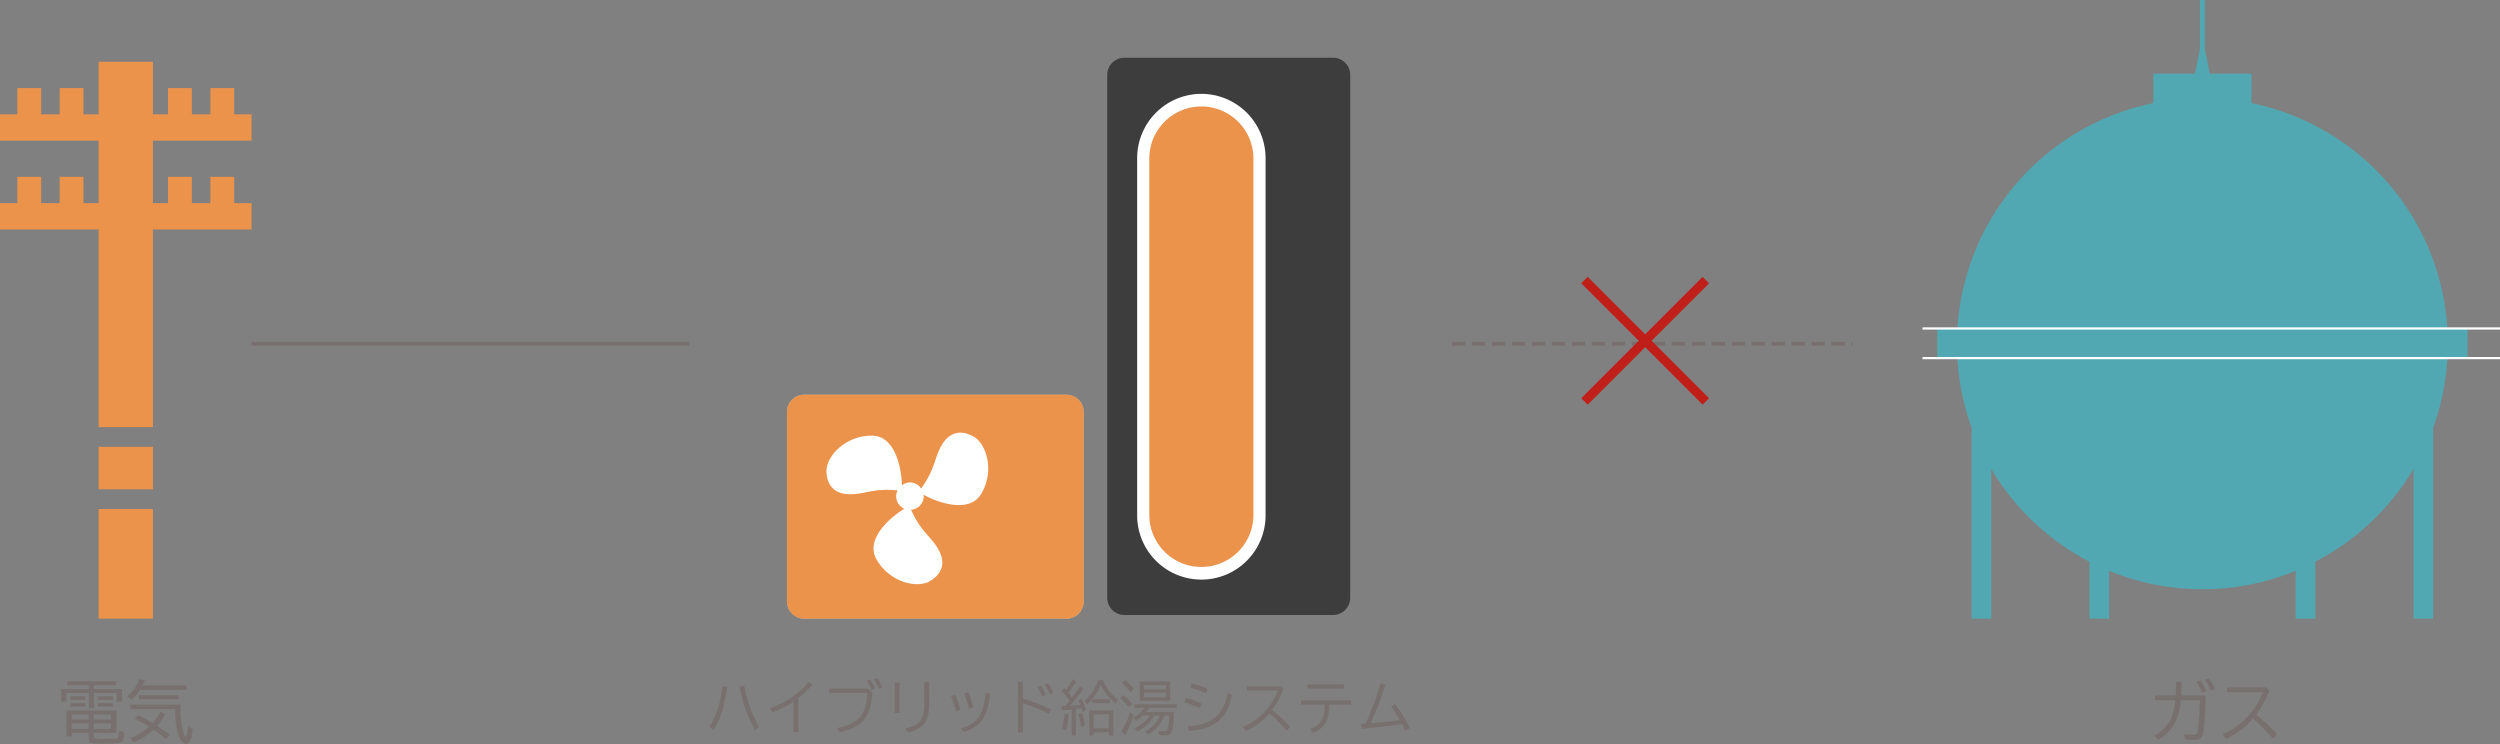
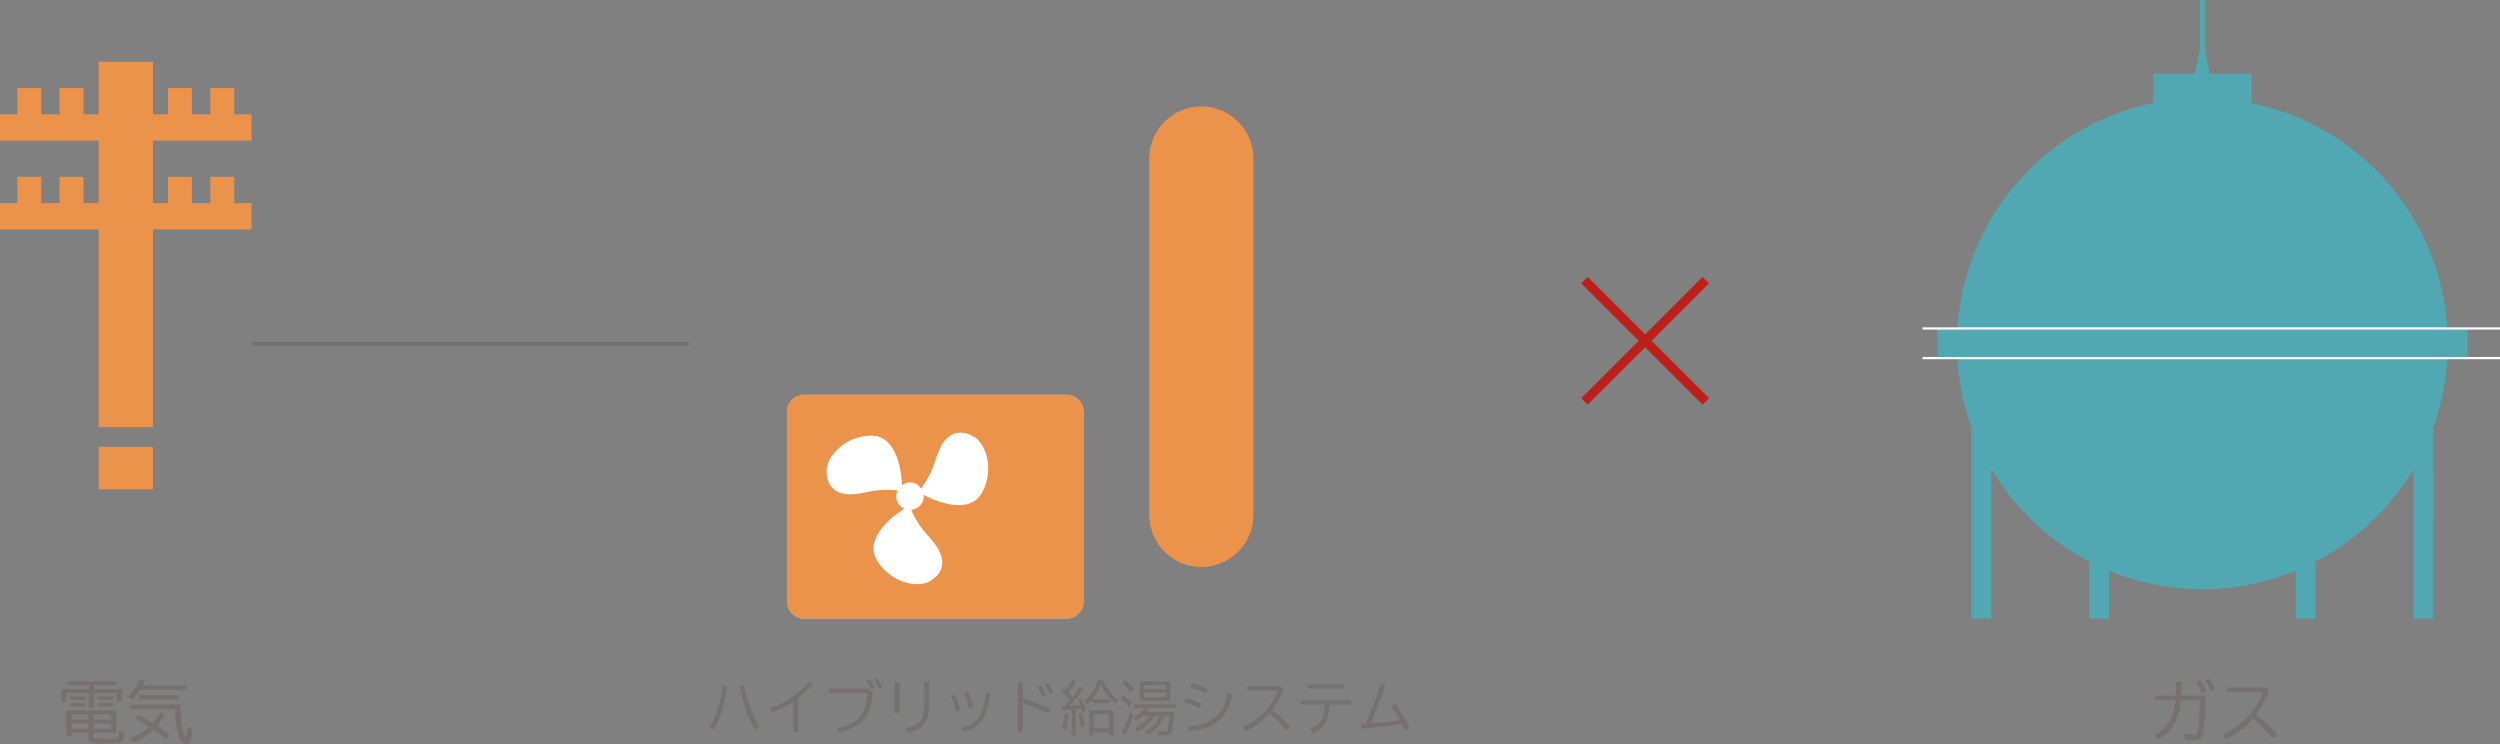
<svg xmlns="http://www.w3.org/2000/svg" width="549.463" height="163.514" viewBox="0 0 549.463 163.514">
  <rect x="0" y="0" width="549.463" height="163.514" fill="#808080" stroke="none" />
  <g transform="translate(-1446.5 11599.277)">
    <path d="M6.885-10.665H.8v2.76H1.95V-9.81H6.885v3.345H8.01V-9.81h5.01v1.92h1.17v-2.775H8.01v-.855h4.83v-.885H2.16v.885H6.885Zm1.08,9.63h4.95v-4.92H1.965V-.27h1.17v-.765h3.69V.105c0,1.08.345,1.215,3.21,1.215,1.17,0,2.775-.06,3.345-.135A1.24,1.24,0,0,0,14.235.8a3.781,3.781,0,0,0,.405-1.98l-1.1-.405C13.485-.18,13.4.09,12.96.18c-.24.045-1.6.105-2.61.105A15.266,15.266,0,0,1,8.31.18C8.04.135,7.965.03,7.965-.3ZM6.825-5.07v1.08H3.135V-5.07Zm1.14,0h3.78v1.08H7.965ZM6.825-3.09v1.17H3.135V-3.09Zm1.14,0h3.78v1.17H7.965ZM2.79-9.06v.78h3.3v-.78Zm0,1.485v.75h3.3v-.75ZM8.805-9.06v.78h3.4v-.78Zm0,1.485v.75h3.4v-.75Zm9.885-3.9a8.844,8.844,0,0,0,.525-1.125l-1.23-.255a8.662,8.662,0,0,1-2.625,3.75l.915.8A10.291,10.291,0,0,0,18.12-10.5H28.335v-.975Zm8.37,4.23H15.99v.975h9.87v.135a18.131,18.131,0,0,0,.7,5.535c.405,1.2,1.11,2,1.74,2,.735,0,1.14-.9,1.425-3.2l-1.05-.72c-.12,1.335-.345,2.355-.525,2.355-.075,0-.225-.255-.375-.645a18.661,18.661,0,0,1-.72-6ZM16.755,1.02A13.2,13.2,0,0,0,21.1-1.74,33.341,33.341,0,0,1,23.9.315l.78-.93c-.945-.72-1.335-1-2.79-1.965A13.237,13.237,0,0,0,23.655-5.2l-1.08-.48A11.828,11.828,0,0,1,20.91-3.2c-1.23-.75-2.04-1.215-3.165-1.77L17-4.14A34.076,34.076,0,0,1,20.13-2.385,11.514,11.514,0,0,1,15.96.075ZM17.88-9.345v.915h8.76v-.915Z" transform="translate(1459.144 -11437.158)" fill="#78706e" />
    <path d="M1.575-9.27v1.065h4.47A12.586,12.586,0,0,1,4.92-3.765,9.223,9.223,0,0,1,1.44-.42l.81.93A10.076,10.076,0,0,0,5.925-3.135a13.491,13.491,0,0,0,1.32-5.07h4.2a55.439,55.439,0,0,1-.48,6.81c-.12.63-.27.75-.93.75a13.481,13.481,0,0,1-2.07-.18L8.19.375A16.28,16.28,0,0,0,10.035.5C11.34.5,11.85.2,12.12-.72a48.278,48.278,0,0,0,.555-8.55H7.335c.06-1.1.09-2.1.09-2.97h-1.2c-.015,1.215-.045,2.16-.105,2.97Zm11.265-.975a12.888,12.888,0,0,0-1.32-2.37l-.9.345a10.97,10.97,0,0,1,1.305,2.415Zm1.92-.45a10.231,10.231,0,0,0-1.32-2.34l-.87.315a12.322,12.322,0,0,1,1.305,2.415Zm2.655-.345v1.065h7.83A15.948,15.948,0,0,1,16.44-.78L17.13.285A15.8,15.8,0,0,0,23.115-4.2,48.864,48.864,0,0,1,27.51.225l.9-.99a36.456,36.456,0,0,0-4.6-4.305,21.785,21.785,0,0,0,2.91-5.3l-.735-.675Z" transform="translate(1918.554 -11437.158)" fill="#78706e" />
    <path d="M820,81.515V75.04h-4.422A53.974,53.974,0,0,0,772.519,25.4V18.923h-9.161l-1.093-5.448V2.734h-1.079V13.475L760.1,18.923h-9.166V25.4a53.978,53.978,0,0,0-43.06,49.639h-4.421v6.475h4.421a53.751,53.751,0,0,0,3.131,15.206V138.71h4.316v-32.9a54.216,54.216,0,0,0,21.585,20.377V138.71h4.314V128.193a54,54,0,0,0,41.011,0V138.71h4.318V126.185A54.184,54.184,0,0,0,808.13,105.81v32.9h4.318V96.724a53.735,53.735,0,0,0,3.131-15.209Z" transform="translate(1168.827 -11602.011)" fill="#51a8b2" />
    <path d="M33.607,30.934H55.288V25.153h-3.81V19.371H46.239v5.781H42.173V19.371h-5.24v5.781H33.607V13.59H21.68V25.153H18.353V19.371H13.114v5.781H9.048V19.371H3.809v5.781H0v5.781H21.68V44.665H18.353V38.884H13.114v5.781H9.048V38.884H3.809v5.781H0v5.784H21.68V93.891H33.607V50.449H55.288V44.665h-3.81V38.884H46.239v5.781H42.173V38.884h-5.24v5.781H33.607Z" transform="translate(1446.5 -11599.297)" fill="#eb924b" />
    <path d="M0,0H11.926V9.335H0Z" transform="translate(1468.182 -11501.069)" fill="#eb924b" />
-     <path d="M0,0H11.926V24.095H0Z" transform="translate(1468.182 -11487.396)" fill="#eb924b" />
    <path d="M563.443,72.135H505.777A3.785,3.785,0,0,0,502,75.916V117.58a3.786,3.786,0,0,0,3.781,3.782h57.666a3.787,3.787,0,0,0,3.779-3.782V75.916a3.787,3.787,0,0,0-3.779-3.781" transform="translate(1117.462 -11584.66)" fill="#bbb" />
    <path d="M563.443,72.135H505.777A3.785,3.785,0,0,0,502,75.916V117.58a3.786,3.786,0,0,0,3.781,3.782h57.666a3.787,3.787,0,0,0,3.779-3.782V75.916a3.787,3.787,0,0,0-3.779-3.781" transform="translate(1117.462 -11584.66)" fill="#eb924b" />
    <path d="M541.348,79.7c-2.672-1.543-5.315-1.193-7.1,1.9-1.693,2.934-1.311,5.044-4.5,9.489a2.859,2.859,0,0,0-4.216-.709c-.083-3.624-1.4-10.918-6.626-10.918-5.9,0-9.955,4.6-9.955,7.689s1.624,5.194,5.19,5.194c3.375,0,5.016-1.377,10.434-.85a2.967,2.967,0,0,0,1.487,4.035c-3.109,1.9-8.7,6.67-6.1,11.171,2.951,5.107,8.964,6.324,11.639,4.785s3.69-4,1.9-7.1c-1.695-2.928-3.71-3.654-5.963-8.63a3,3,0,0,0,2.785-2.979,2.932,2.932,0,0,0-.066-.33c3.18,1.745,10.149,4.244,12.76-.274,2.957-5.112,1-10.926-1.669-12.474" transform="translate(1119.2 -11582.992)" fill="#fff" />
    <path d="M126.925.245H0V-.245H126.925Z" transform="translate(1869.038 -11527.082)" fill="#fff" />
    <path d="M126.925.245H0V-.245H126.925Z" transform="translate(1869.038 -11520.572)" fill="#fff" />
    <path d="M96.233.425H0v-.85H96.233Z" transform="translate(1501.787 -11523.716)" fill="#78706e" />
-     <path d="M88.049.425H87.8v-.85h.249Zm-1.712,0H83.41v-.85h2.927Zm-4.39,0H79.02v-.85h2.927Zm-4.39,0H74.63v-.85h2.927Zm-4.39,0H70.24v-.85h2.927Zm-4.39,0H65.85v-.85h2.927Zm-4.39,0H61.46v-.85h2.927ZM60,.425H57.07v-.85H60Zm-4.39,0H52.68v-.85h2.927Zm-4.39,0H48.29v-.85h2.927Zm-4.39,0H43.9v-.85h2.927Zm-4.39,0H39.51v-.85h2.927Zm-4.39,0H35.12v-.85h2.927Zm-4.39,0H30.73v-.85h2.927Zm-4.39,0H26.34v-.85h2.927Zm-4.39,0H21.95v-.85h2.927Zm-4.39,0H17.56v-.85h2.927Zm-4.39,0H13.17v-.85H16.1Zm-4.39,0H8.78v-.85h2.927Zm-4.39,0H4.39v-.85H7.317Zm-4.39,0H0v-.85H2.927Z" transform="translate(1765.633 -11523.716)" fill="#78706e" />
-     <path d="M610.472,13.526h-45.85a3.785,3.785,0,0,0-3.779,3.781V132.232a3.783,3.783,0,0,0,3.779,3.779h45.85a3.784,3.784,0,0,0,3.779-3.779V17.307a3.787,3.787,0,0,0-3.779-3.781" transform="translate(1129.007 -11600.12)" fill="#3d3d3d" />
-     <path d="M580.221,19.882a14.127,14.127,0,0,0-14.113,14.11v78.537a14.111,14.111,0,0,0,28.223,0V33.992a14.125,14.125,0,0,0-14.11-14.11" transform="translate(1130.323 -11598.531)" fill="#fff" />
    <path d="M591.126,111.994a11.441,11.441,0,0,1-22.881,0V33.457a11.441,11.441,0,0,1,22.881,0Z" transform="translate(1130.857 -11597.998)" fill="#eb924b" />
    <path d="M25.958,27.373-.707.707.707-.707,27.372,25.959Z" transform="translate(1794.747 -11537.716)" fill="#c01e18" />
    <path d="M.707,27.373-.707,25.959,25.959-.707,27.373.707Z" transform="translate(1794.745 -11537.716)" fill="#c01e18" />
    <path d="M1.82.052C3.211-1.833,4.342-5.4,4.862-9.438l-1.04-.221C3.588-6.474,2.327-2.548.962-.728ZM11.856-.663A29.787,29.787,0,0,1,8.593-9.776l-.988.312A31.889,31.889,0,0,0,10.959.052ZM19.448.507h1.04V-6.968a26.15,26.15,0,0,0,3.185-3l-.884-.559a18.976,18.976,0,0,1-8.528,5.759l.572.91A21.615,21.615,0,0,0,19.448-6.2Zm7.878-9.568v.949h8.333C35.581-3.51,33.6-1.222,29-.39l.533.923C34.58-.585,36.53-2.938,36.777-8.216l-.988-.845Zm10,0A8.808,8.808,0,0,0,36.3-11.076l-.78.247a9.556,9.556,0,0,1,1,2.067Zm1.625-.3A8.616,8.616,0,0,0,37.9-11.323l-.767.234a8.488,8.488,0,0,1,1.027,2.028Zm2.73-1.04v6.7h1.066v-6.7Zm6.513-.13v4.368c.052,3.848-.819,5.057-4.186,5.837l.559.936c3.718-1,4.758-2.522,4.693-6.786V-10.53Zm7.9,6.11a17.965,17.965,0,0,0-1.17-3.393l-.858.429a17.651,17.651,0,0,1,1.092,3.341Zm2.86-.533a18.388,18.388,0,0,0-1.079-3.341l-.923.377A18.257,18.257,0,0,1,58.019-4.6ZM56.8.494c3.822-1.2,5.213-3.185,5.889-8.4l-.975-.286c-.52,4.927-1.872,6.864-5.447,7.852ZM68.77-10.543V.585h1.066V-5.85A42.107,42.107,0,0,1,75.53-3.536l.533-.949a41.827,41.827,0,0,0-6.227-2.392v-3.666Zm6.149,2.9a9.13,9.13,0,0,0-1.157-2.119L73-9.451a11.2,11.2,0,0,1,1.131,2.119Zm1.612-.546a8.927,8.927,0,0,0-1.144-2.054l-.754.273a9.842,9.842,0,0,1,1.131,2.132ZM78.507-4.3c.663-.039,1.456-.1,2.067-.182v5.72h.936V-4.6l.182-.026c.533-.078.715-.1,1-.156.078.234.169.6.234.858l.78-.429a13.273,13.273,0,0,0-.936-2.5l-.728.338a8.717,8.717,0,0,1,.416,1.027c-.39.052-1.651.156-2.275.2A30.763,30.763,0,0,0,83.135-9l-.754-.546C81.835-8.7,81.25-7.865,80.665-7.1c-.247-.364-.507-.715-.793-1.066A22.971,22.971,0,0,0,81.6-10.647l-.845-.468a17.643,17.643,0,0,1-1.4,2.327c-.13-.143-.221-.234-.416-.442l-.572.689a15.7,15.7,0,0,1,1.755,2.158c-.442.533-.676.793-1,1.144a1.123,1.123,0,0,1-.195.013c-.039,0-.26.013-.624.026Zm11.219.026H84.461V1.235h.949v-.7h3.341v.7h.975Zm-4.316.858h3.341V-.351H85.41ZM79.287.156A14.066,14.066,0,0,0,79.9-3.5l-.884-.1A12.785,12.785,0,0,1,78.4-.286ZM83.525-.949a16.168,16.168,0,0,0-.7-2.769l-.793.234a21.035,21.035,0,0,1,.611,2.9Zm.468-4.641a10.627,10.627,0,0,0,2.938-4.3,11.986,11.986,0,0,0,3.341,4.147l.546-.858a10.441,10.441,0,0,1-3.367-4.342H86.346a9.322,9.322,0,0,1-3.016,4.6Zm1.1-1.131v.845H89v-.845Zm16.965,3.6a.253.253,0,0,1-.013.1,14.2,14.2,0,0,1-.39,2.938c-.117.312-.26.4-.715.4a9.668,9.668,0,0,1-1.3-.1l.182.91a10.412,10.412,0,0,0,1.313.091c.923,0,1.261-.208,1.469-.9a18.954,18.954,0,0,0,.455-4.251H96.98A9.449,9.449,0,0,0,97.6-4.81h6.071v-.806H94.354v.806h2.2a8.173,8.173,0,0,1-2.47,2.184L94.718-2A7.866,7.866,0,0,0,96.213-3.12h1.521A7.929,7.929,0,0,1,94.367-.312l.663.663a8.537,8.537,0,0,0,3.653-3.393l.052-.078h1.248A7.661,7.661,0,0,1,96.681.4l.728.624a8.235,8.235,0,0,0,3.549-4.147Zm.182-7.5H95.55V-6.4h6.695Zm-5.746.78h4.8v.923H96.5Zm0,1.677h4.8v.988H96.5Zm-2.236-.858a13.93,13.93,0,0,0-1.872-1.924l-.715.663a15.322,15.322,0,0,1,1.859,2Zm-.4,3.289a12.24,12.24,0,0,0-1.924-1.924l-.7.689a13.761,13.761,0,0,1,1.885,1.989ZM92.326,1.144a20.376,20.376,0,0,0,1.911-4.459l-.819-.572a18.8,18.8,0,0,1-1.937,4.3Zm18.1-10.127a16.588,16.588,0,0,0-3.484-1.235l-.325.91a24.5,24.5,0,0,1,3.471,1.287Zm-1.287,3.237A21.822,21.822,0,0,0,105.69-7.02l-.39.949a33.924,33.924,0,0,1,3.445,1.287Zm-2.7,5.98c5.616-.416,8.281-2.652,9.386-7.865l-.923-.559c-1.014,4.979-3.484,7.072-8.762,7.4Zm12.662-9.8v.923h6.786a13.822,13.822,0,0,1-7.631,7.969l.6.923a13.694,13.694,0,0,0,5.187-3.887A42.348,42.348,0,0,1,127.842.2l.78-.858a31.594,31.594,0,0,0-3.991-3.731,18.88,18.88,0,0,0,2.522-4.589l-.637-.585Zm11.882,3.081v.936h5.2c-.065,3.159-.806,4.407-3.211,5.369l.65.832c2.626-1.079,3.51-2.613,3.6-6.2h4.771v-.936Zm1.391-3.5v.923h8.047v-.923ZM144.378-.2c3.809-.377,7.046-.78,8.788-1.092l.065.143c.117.221.221.416.325.624.039.091.143.3.312.65l.013.039L154.9-.377a34.7,34.7,0,0,0-3.237-5.33l-.871.533A31.1,31.1,0,0,1,152.7-2.119c-1.807.247-4.264.507-6.4.663a70.15,70.15,0,0,0,3.224-8.489l-1.04-.312a67.737,67.737,0,0,1-3.3,8.879c-.364.026-.858.065-1.053.065Z" transform="translate(1601.459 -11438.87)" fill="#78706e" />
  </g>
</svg>